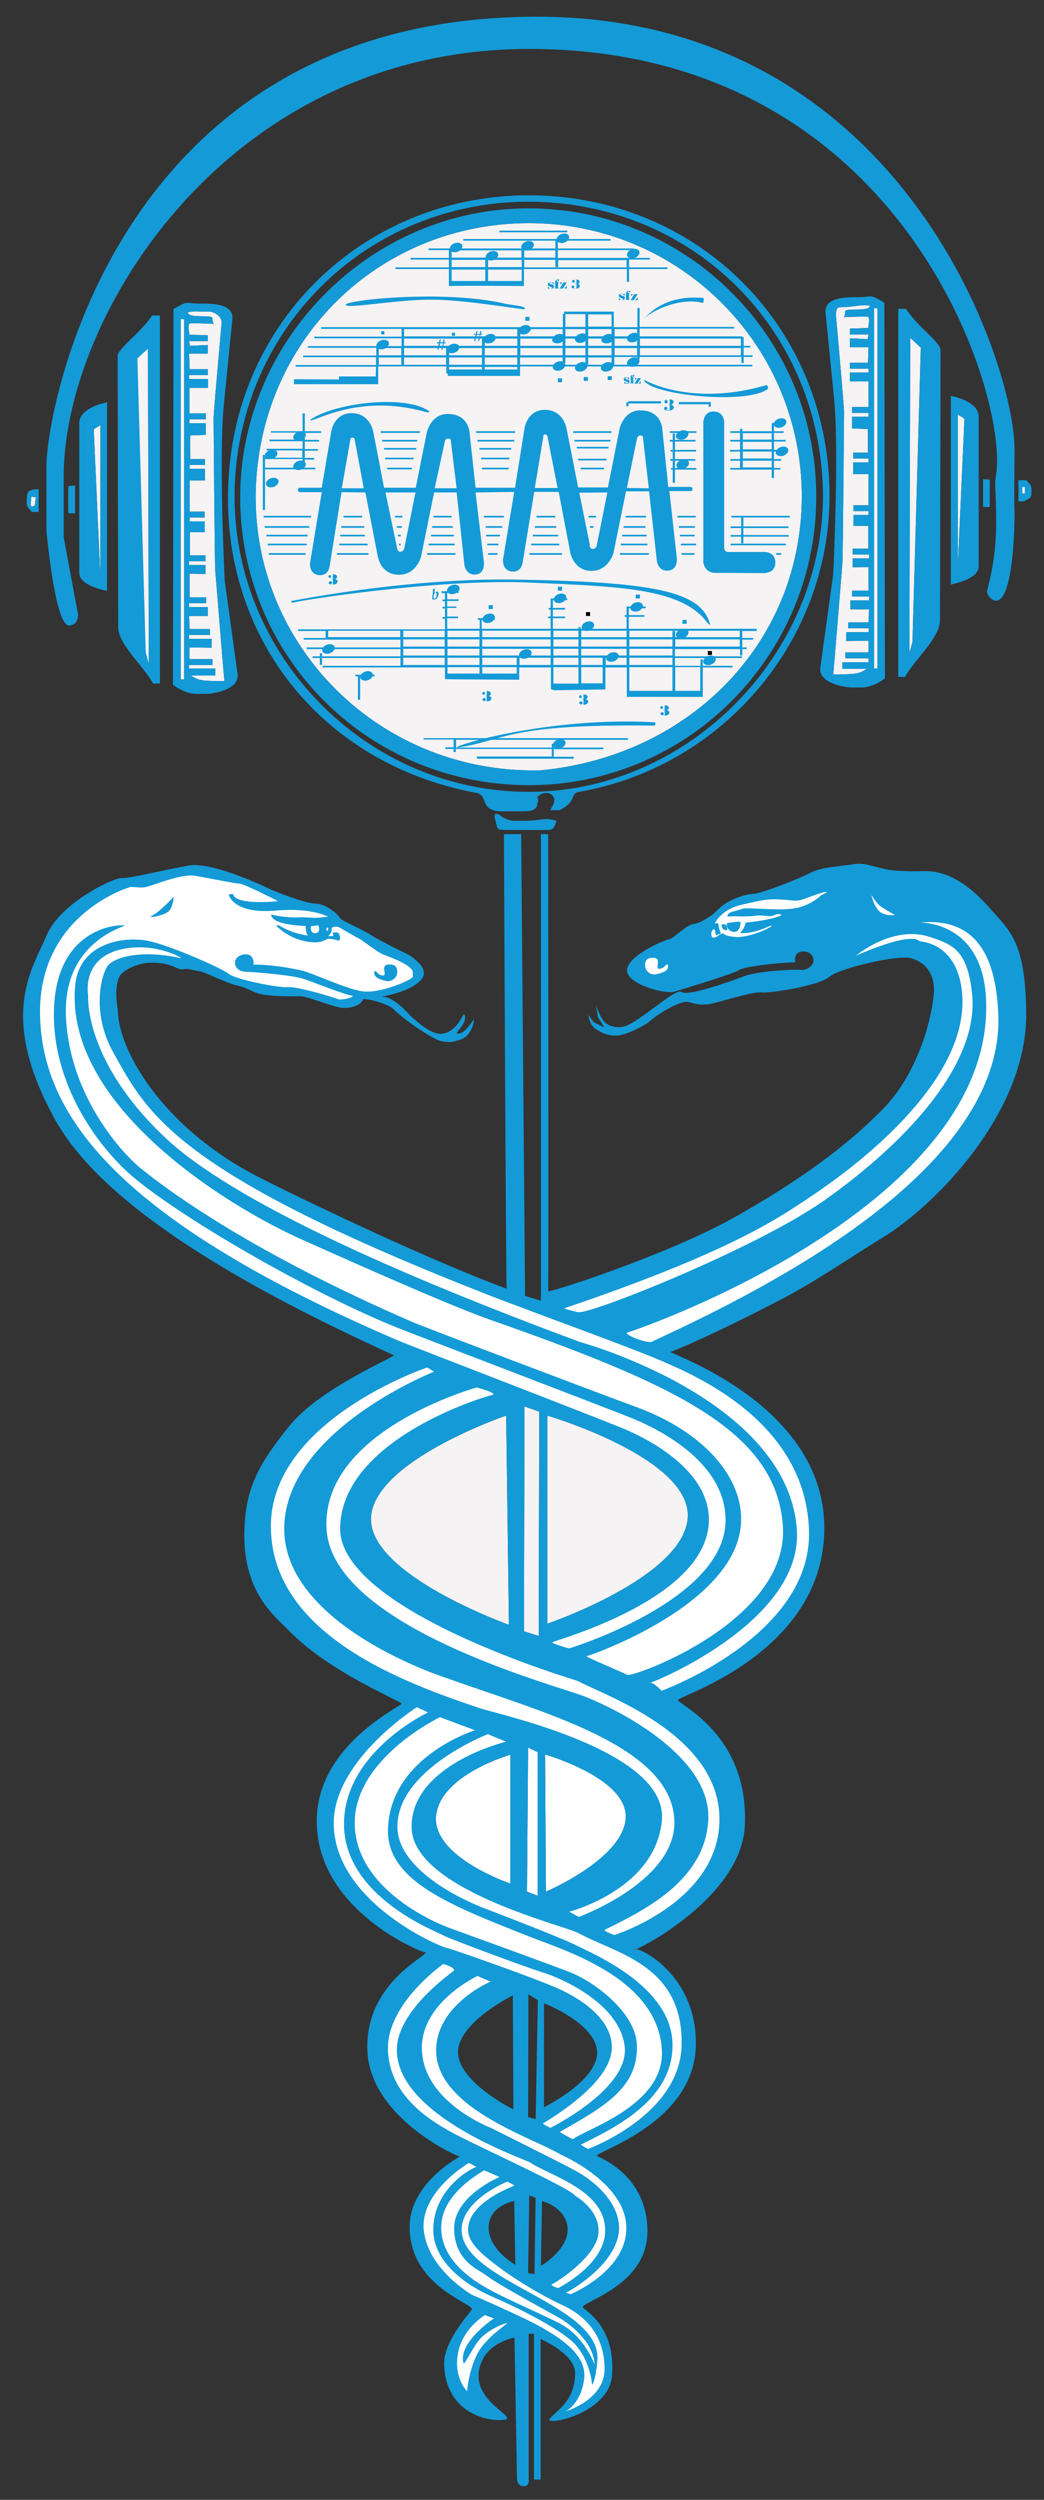
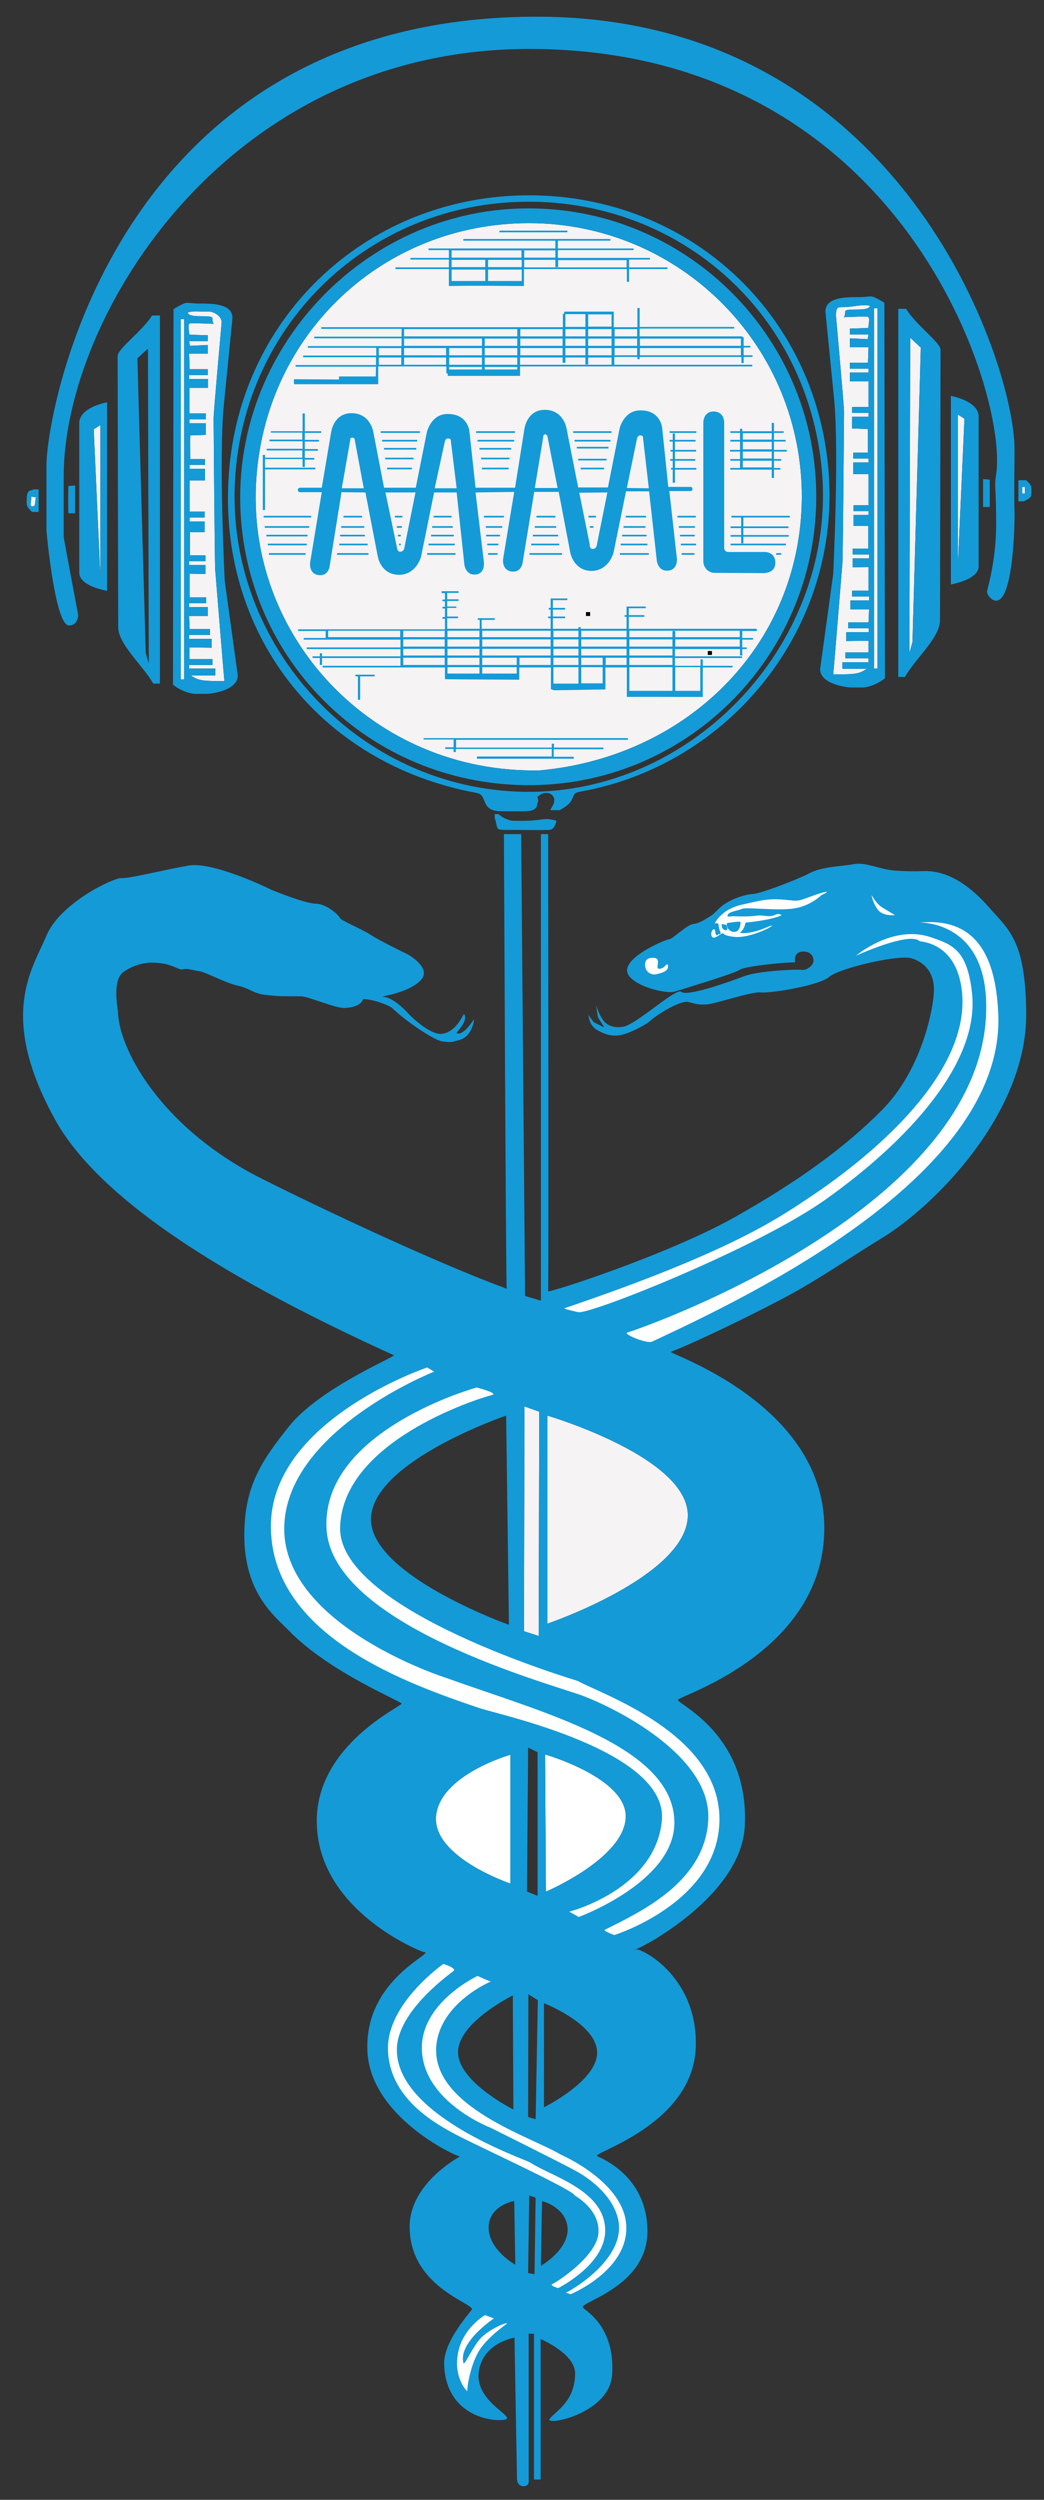
<svg xmlns="http://www.w3.org/2000/svg" version="1.1" id="Ebene_1" x="0px" y="0px" viewBox="0 0 375.4 898.5" enable-background="new 0 0 375.4 898.5" xml:space="preserve">
  <rect x="0" y="0" width="375.4" height="898.5" fill="#333333" stroke="none" />
  <path fill-rule="evenodd" clip-rule="evenodd" fill="#FFFFFF" d="M183.5,630.7V677c0,0-28.1-9.5-26.7-24.3  C158.2,637.9,183.5,630.7,183.5,630.7z" />
  <path fill-rule="evenodd" clip-rule="evenodd" fill="#FFFFFF" d="M196,630.6l0.3,49.3c0,0,28.3-12,28.7-26.8  C225.4,639,196,630.6,196,630.6z" />
-   <polygon fill-rule="evenodd" clip-rule="evenodd" fill="#FFFFFF" points="189.9,628.1 189.5,679.9 193.4,681.4 193.4,629.8 " />
  <path fill-rule="evenodd" clip-rule="evenodd" fill="#F5F3F3" d="M194.1,276.9c-60,1.2-106.1-48.3-101.9-105.3  c3.8-52.1,45.7-91.3,97.9-91.4c53.6,0,97.1,42.7,98.2,96.3C289.2,230.3,248.3,271.9,194.1,276.9z" />
  <path fill-rule="evenodd" clip-rule="evenodd" fill="#F5F3F3" d="M68.4,156.5l5.6-0.2v-4.2h-5.9v-1.4H74v-2.1h-5.9v-9.2l0,0h6.7  v-3.2H68v-1.4h6.7v-2.1h-6.5l-0.2-5.6h6.7V124l-6.4,0.3l-0.3-1.7h6.7v-2.1l-6.6-0.2c-0.4-2.9-0.4-3.8,0.1-4c0.6-0.3,3.4,0,7.1,0  c2.8,0,1.1,1.2,1.1-1.9c0-1.6-8.5,0.3-8.9-2.1c2.7-0.7,3.8-0.2,7.8-0.3c1.3,0,4.4,1.4,4.4,3.9c0,0.2-2.9,32.1-2.9,34.6  c0,0,0.4,53.1,0.6,54.5c0,0,3.1,38.4,3.3,39.8c-8.5,0-9.3-0.2-12.2-2.1l-0.4,0.1h9.3v-2.5H68V239h8.4v-2.1h-8.2l-0.1-0.4v-3.8l8,0.1  v-3.2H68v-1.4h7.5v-2.1h-7.3l-0.2-4.7h6.7v-3.2H68v-1.4h6.1v-2.1h-5.9l0-8.5l5.7,0.1v-3.2H68v-1.4h5.9v-2.1h-5.6v-8.3l0,0h5.3v-3.9  h-5.4V186h5.4v-2.1h-5.4v-11.2h0.1h5.4v-4.2h-5.5v-1.4h5.5v-2.1l-5.3,0C68.4,161.5,68.3,158.7,68.4,156.5z" />
-   <polygon fill-rule="evenodd" clip-rule="evenodd" fill="#F5F3F3" points="53.2,125.3 53.5,238.5 52.3,234.6 49.3,128.8 " />
  <polygon fill-rule="evenodd" clip-rule="evenodd" fill="#F5F3F3" points="36.1,152.8 33.7,154.3 36.1,207.5 " />
  <rect x="65" y="114.7" fill-rule="evenodd" clip-rule="evenodd" fill="#F5F3F3" width="1.2" height="129.5" />
  <path fill-rule="evenodd" clip-rule="evenodd" fill="#F5F3F3" d="M11.3,178.4c0.3,0.2,1.4,0.4,1.6,0.2l-0.4,3.1l-1,0.4l-0.5-0.5  L11.3,178.4z" />
  <rect x="367.6" y="175" fill-rule="evenodd" clip-rule="evenodd" fill="#F5F3F3" width="0.9" height="2.4" />
  <path fill-rule="evenodd" clip-rule="evenodd" fill="#F5F3F3" d="M312,154.2l-5.6-0.2v-4.2h5.9v-1.4h-5.9v-2.1h5.9v-9.2l0,0h-6.7  v-3.2h6.7v-1.4h-6.7v-2.1h6.5l0.2-5.6h-6.7v-3.2l6.4,0.3l0.3-1.7h-6.7v-2.1l6.6-0.2c0.4-2.9,0.4-3.8-0.1-4c-0.6-0.3-3.4,0-7.1,0  c-2.8,0-1.1,1.2-1.1-1.9c0-1.6,8.5,0.3,8.9-2.1c-2.7-0.7-6.4,0.6-10.4,0.5c-1.3,0-1.8,0.5-1.8,3.1c0,0.2,2.9,32.1,2.9,34.6  c0,0-0.4,53.1-0.6,54.5c0,0-3.1,38.4-3.3,39.8c8.5,0,9.3-0.2,12.2-2.1l0.4,0.1h-9.3V238h9.4v-1.4H304v-2.1h8.2l0.1-0.4v-3.8l-8,0.1  v-3.2h8.1v-1.4H305v-2.1h7.3l0.2-4.7h-6.7v-3.2h6.7v-1.4h-6.1v-2.1h5.9l0-8.5l-5.7,0.1v-3.2h5.9v-1.4h-5.9v-2.1h5.6V189l0,0h-5.3  v-3.9h5.4v-1.4h-5.4v-2.1h5.4v-11.2h-0.1h-5.4v-4.2h5.5v-1.4h-5.5v-2.1l5.3,0C312,159.2,312.2,156.4,312,154.2z" />
  <g>
    <polygon fill-rule="evenodd" clip-rule="evenodd" fill="#F5F3F3" points="327.3,121.4 327,234.7 328.1,230.7 331.1,124.9  " />
    <polygon fill-rule="evenodd" clip-rule="evenodd" fill="#F5F3F3" points="344.4,149 346.8,150.5 344.4,203.7  " />
    <rect x="314.3" y="110.8" fill-rule="evenodd" clip-rule="evenodd" fill="#F5F3F3" width="1.2" height="129.5" />
  </g>
  <polygon fill-rule="evenodd" clip-rule="evenodd" fill="#F5F3F3" points="188.6,505.5 188.4,586.3 193.7,588 193.9,507.4 " />
  <path fill-rule="evenodd" clip-rule="evenodd" fill="#F5F3F3" d="M196.8,508.8c0,0,51.9,15.2,50.5,36.7  c-1.4,21.4-50.5,38.1-50.5,38.1V508.8z" />
-   <path fill-rule="evenodd" clip-rule="evenodd" fill="#F5F3F3" d="M182,508.8l1,75.2c0,0-50.5-18-49.6-38.5  C134.4,525,182,508.8,182,508.8z" />
  <path fill-rule="evenodd" clip-rule="evenodd" fill="#149AD7" d="M188.6,505.5l-0.2,80.8l5.3,1.7l0.2-80.6L188.6,505.5z   M196.8,508.8c0,0,51.9,15.2,50.5,36.7c-1.4,21.4-50.5,38.1-50.5,38.1V508.8z M182,508.8l1,75.2c0,0-50.5-18-49.6-38.5  C134.4,525,182,508.8,182,508.8z M166.9,364.5c-0.3-0.4-2.6,6.6-8.2,7.1c-4.4,0.3-11.4-6.8-11.4-6.8s-5.4-6.3-9.4-6.5  c-2.5-0.1,8.7-1,13.4-6c4.3-4.5-5.1-9.6-5.3-9.6c-0.1,0-9.3-4.5-12.6-6.6c-3.2-2.2-10.7-5.1-11.2-6.2c-0.5-1.1-4.7-5-8.7-5.1  c-4.1-0.1-15.7-4.9-15.7-4.9s-21-10.4-30-8.8c-9.1,1.6-21.3,4.7-24,4.5c-2.7-0.3-22.2,8.9-27.1,20.7c-4.9,11.8-17.7,28.5,3.1,66.1  c18.7,33.9,76.8,64.2,121.8,84.7c1,0.4-26.6,11.7-37.7,25.6c-9.7,12.1-15.4,20.9-16,36.4c-1,22.9,10.8,31.7,16,37  c14.3,14.8,40,25.2,40.5,26.2c0.4,0.9-30.5,14.6-30.5,42.2c0,32.4,37.9,47.1,38.4,47.1c5.3,0-21.2,9.2-20.2,35.4  c0.9,23.8,31.7,38,33.3,38.1c0,0-18.1,9.5-18.1,25.2c0,21.4,22.4,27.3,22.4,29.7c0,0.5-10.3,11.3-10,19.8c0.5,16.7,14.3,20.5,21,20  c6.7-0.5-9.5-5.7-8.6-16.7c1-11,12.9-12.9,12.9-12.9l0.9,50.9c0,0,0,2.7,2.7,2.5c1.9-0.2,1.5-2.4,1.5-2.4v-52.4h1.9v52.4h2.4v-50.5  c0,0,12.5,5.3,12.4,12.4c-0.1,10-6.7,13.3-9.1,16.2c-2.4,2.9,21.4-1.5,22.4-15.7c1.2-17.9-10.1-23.2-10.5-24.3  c-0.7-2.1,23.8-7.7,23.2-28.1c-0.4-16-11.6-23.4-18-26.2c-2.7-1.2,34.6-11,35.4-39.5c0.7-26-21.1-36.2-22.1-34.8  c-1,1.4,38.3-18,39.7-44.2c1.8-33.6-24.9-44.2-24-45.6c1.1-1.6,53.1-17.5,52.6-62.3c-0.5-44.3-56.5-62.2-55.2-62.7  c5.3-2,21-9.1,39.4-18.7c12.9-6.7,25.8-15.7,36.5-22.2c18.4-11.1,52.4-44.7,51.9-81.2c-0.3-25.7-6.1-29.4-13.3-37.6  c-5.8-6.6-13.8-13.3-23.3-13.1c-4.2,0.1-6.5,0.1-10.7-0.2c-5.8-0.5-10.3-3.1-14.7-2.3c-4.4,0.8-11.5,0.9-15.8,3.2  c-4.3,2.3-17.8,7.4-20.3,7.5c-2.5,0.1-6.7,1.3-10.3,3.6c-2.1,1.4-3.9,3.7-5,4.3s-3.9,2.7-6.3,2.9c-2.4,0.3-7.4,5.4-8.7,5.5  c-1.3,0.1-14.5,5.6-15.1,10.8c-0.7,5.2,13.5,9.1,17.1,8c3.6-1.1,21.8-6.6,23.3-7.8c1.5-1.2,15-2.7,20-2.7c0.1,0-1-3.9,3.1-3.9  c2,0,3.6,1.3,3.5,3.4c-0.1,2.1-3.1,3.5-4.3,3.2c-1.2-0.3-15.5,0.3-20.7,2.3c-5.2,2-20.5,7.4-22.5,5.6c-2-1.7-16.9,12.6-21.5,12.6  c-0.1,0-4.3,0.8-6.7-2.5c-1.6-2.3-2.5-5.4-2.5-5.4l0.7,4.4l2.3,3.7l-4-2c0.3,0.1-2.4-3.3-1.9-2.9c0.5,0.4,0,4,3.5,5.9  c1.6,0.9,3.8,2.1,7.1,1.9c4-0.3,10.7-4.3,11.1-4.7c4.1-3.7,11.9-7.9,14.2-7.4c2.3,0.5,3.6,1.2,7,0.9c3.3-0.3,16.1-4.7,19.3-4.3  c3.2,0.4,20.9-2.4,24.6-5.6c3.7-3.2,24.9-8,29.4-6.7c4.6,1.3,8.6,5.1,8.2,12.3c-0.4,7.2-4.8,28.1-18.3,41.9  c-13.5,13.8-31.1,26.4-53.7,39.1c-24.4,13.6-66.9,27.2-66.7,26.4c0.2-0.7,0-164.3,0-164.3h-2.6v167.7l-5.7-1.7l-1.4-166h-6.2  c0,0,0.7,163.6,1,163.4c-28.6-10.5-76.6-33.6-90.3-40.7c-34.5-18.1-49.3-45.7-49.5-59.1c0-0.2-2.1-10.7,1.7-13.8  c2.4-1.9,6.4-3.6,10.5-3.6c7.4,0,9.5,2.9,11.2,2.4c1.7-0.5,4,0.5,6,0.7c1.9,0.2,9.5,4.3,13.8,5.2c4.3,1,5.7,2.9,10,3.3  c4.3,0.5,5.8,0.5,12.6,0.5c2.6,0,12.6,4.4,15.8,4.2c6.1-0.3,6.5-3.2,6.6-3.2c3.4,0,9.4,2.2,10.5,3.3c5,4.8,15,11.5,17.9,11.9  c3.6,0.5,3.4,0.2,6.2-0.5c4.6-1.2,5.4-7.4,5.2-7.4c-0.1,0-3.6,5.9-6.1,5C163.4,371.4,168.6,367.3,166.9,364.5z M184.9,791.1  l0.4,22.9c0,0-9.6-5.3-9.6-13.4C175.8,792.6,184.9,791.1,184.9,791.1z M194.9,791.1l-0.4,23.3c0,0,9.9-5.7,9.6-13.4  C203.7,793.3,194.9,791.1,194.9,791.1z M184.4,717.2l0.2,41c0,0-19.9-9.9-19.9-20.6C164.7,726.9,184.4,717.2,184.4,717.2z   M195.6,720v37.4c0,0,19.5-9.6,19.1-19.9C214.4,727.3,195.6,720,195.6,720z M183.5,630.7V677c0,0-28.1-9.5-26.7-24.3  C158.2,637.9,183.5,630.7,183.5,630.7z M196,630.6l0.3,49.3c0,0,28.3-12,28.7-26.8C225.4,639,196,630.6,196,630.6z M190.3,789.1  l-0.4,27.9l2.3,0.4l0.4-27.5L190.3,789.1z M190,716.8l-0.1,44.1l2.7,0.8l0.8-42.8L190,716.8z M189.9,628.1l-0.4,51.8l3.8,1.5v-51.6  L189.9,628.1z" />
  <g>
    <path fill-rule="evenodd" clip-rule="evenodd" fill="#FFFFFF" d="M171.4,498.7c0,0-55.6,15.3-54,50.5c1.5,35.1,81.4,56.2,92.4,60.4   c11.1,4.2,45.6,21.1,44.9,44c-0.8,22.9-24.7,33.7-37.2,40c-0.8,0.4,3.4,1.9,3.4,1.9s38.1-11.9,37.8-42   c-0.3-30.5-42.3-44.5-50.9-49.3c-0.3-0.2-85.9-25.2-85.5-55c0.5-30.8,48.4-46.2,54.6-47.8C179.5,500.8,171.4,498.7,171.4,498.7z    M153.6,491.5c0,0-56.8,19.1-56.2,57.7c0.6,39.1,49.6,56.1,74.9,64.7c7.1,2.4,68,15.3,65.7,40.4c-2.3,24.9-33.3,32.8-33.3,32.8   l3.4,1.9c0,0,34.5-12.6,34.4-34c-0.2-27.6-48-39.6-82-51.9c-0.4-0.1-58.6-18.7-58.3-53.9c0.4-35.1,53.9-56.2,53.9-56.2L153.6,491.5   z M235.4,344.3c-2.5-0.3-3.7,0.8-3.4,3.1c0.3,2.3,2.6,3.1,3.9,2.8c1.2-0.3,4.2-0.9,4.3-2.6c0.2-1.7-0.9-0.6-0.9-0.6   s-0.8,1.2-2.3,1.2C235.4,348.2,237.9,344.7,235.4,344.3z M257,331.9c0,0,2.2-5,9.6-6.7c7.4-1.7,9.5-2.2,14.3-1.9   c4.8,0.3,5.3,0.9,8.5-0.3c3.3-1.2,5.4-2,7.3-2.4c1.9-0.3-1.3,1.1-1.3,1.1s-3.9,3.9-9.8,4.8c-6.4,1-17.2-0.6-18.9,0.2   c-1.7,0.8-5.3,0.9-5.1,2.7c0,0.1,2.1-0.1,2.1-0.1s4.8,0.3,8.5-0.2c2.5-0.3,4.3,0.7,6.3-0.2c2-0.9,2.5,0.1,2.5,0.1   s-3.4,1.7-12.9,2.6c-0.2,0,0,1.9-2,3.6c-0.3,0.2,3.4,0.8,9.6-1.9c6-2.6-3.4,3.5-10.8,3.5c-0.3,0-4.1-0.3-4.7-1.2   c-0.6-0.9-3.4,2.7-4.3,0.9c-0.7-1.5,1.1-3.8,1.3-1.6c0.3,2.6,1.2,0.4,1.3,0.8c0.2,0.5,0.7-0.4,0.7-0.4s-0.6-0.8-0.8-2.8   C258.4,331.5,257,331.9,257,331.9z M261.7,331.7c0.8,0,4.5-0.8,4.6-0.2c0,0.6-0.2,3.9-2.8,3.4C261.3,334.5,260.9,331.7,261.7,331.7   z M313.4,321.7c0,0,1.7,3.1,3.6,4.3c1.9,1.2,4.8,2.9,4.8,2.9s-4.3,0.6-6.2-2C313.7,324.3,313.4,321.7,313.4,321.7z M307.8,343.5   c0,0,19.3-8.8,22.9-5.2c0.2,0.2,13.3,0.2,15.2,18.1c3,28.4-29.8,57.4-55.3,74.3c-10.4,6.9-27.9,19.3-87.6,39.5   c-0.7,0.2,4.8,1.4,4.8,1.4c3.1,1.4,64.4-22.9,89.1-40.5c29.8-21.2,55.5-49.3,52.6-74.3c-1.7-15.3-6.9-17.3-15-20   C320.9,332.3,307.8,343.5,307.8,343.5z M330.6,331.6c-0.5,0,23.2-1.2,24,28.5c2.1,68.3-107.2,111.6-129.1,118.9   c-1.4,0.5,7.1,4.1,9,3.2c34.9-16.3,128.2-60.4,124.4-119C357.9,345.4,352.1,329.5,330.6,331.6z M259.6,332.1c0,0-0.5,1.7,1.1,2.2   c1.6,0.5,0.4-1.9,0.4-1.9L259.6,332.1z M159.4,705.9c0,0-20.2,14.1-19.9,30.6c0.3,17.5,16.7,26.6,24.4,30.7   c7.7,4.1,41.7,19.6,42.8,21.9c0.1,0.2,9,4.9,8.5,13.4c-0.5,8.5-15.1,17.8-16.5,18.4c-1.4,0.5,2,1.5,2,1.5s16.7-8.3,16.9-20.4   c0.3-14.7-19.5-19.8-26.9-24.7c-2.2-1.4-47.7-16.6-48-40.3c-0.2-14.6,20.6-28.5,20.6-28.8C163.4,707,159.4,705.9,159.4,705.9z    M171.7,710.2c0,0-20.5,9.6-20,26.4c0.5,19,24.8,28.2,24.8,28.2s25.9,12.9,30.4,15.4c6.7,3.6,14.6,10.5,15.6,18.9   c1.7,13.9-18.9,25.2-19.2,25c-0.3-0.3,1.9,0.5,1.9,0.5s20.6-8.5,20-24.4c-0.5-15.9-23.6-25.8-23.6-25.8   c-10.1-6.2-46.7-17.2-44.7-39.2c1.4-15.4,19.8-23.2,19.7-23C176.7,712.5,171.7,710.2,171.7,710.2z M174.4,832.1l3.2,1.2   c0,0-4.6,3-8,7.2c-2,2.5-3.7,5.6-3,8.7c0.3,1.4,2.2-3.5,5.4-7.8c2.5-3.4,8.7-6.3,10.3-6.4c0.6,0-4.9,3.2-9,8.4   c-3.3,4.2-5.1,12.1-5.3,16c0,0.2-5.8-5.5-2.8-15.7C167.6,836,174.4,832.1,174.4,832.1z" />
-     <path fill-rule="evenodd" clip-rule="evenodd" fill="#FFFFFF" d="M111.8,332.9l2.7-0.3c0,0,1.1,2.8-1.2,2.8   C111.4,335.5,111.8,332.9,111.8,332.9z M117.4,333.5l0.6-0.1v1.1h-0.6V333.5z M62.5,322.3c0,0-4.8,5.2-7.6,6.7   c-2.9,1.4,4,0.1,5.7-1.4C62.2,326.1,62.5,322.3,62.5,322.3z M53.9,338.3c-8.1-1.9-25.5-0.2-26.9,16.2   c-3.6,42.4,53.3,78.6,82.6,91.5c4.8,2.1,49.7,22.4,66.5,28.3c66,23.2,103,39.8,105.4,74.1c2.4,34.3-54,54.6-55.9,53.6   c-1.9-1-15.1-6.5-14.7-6.7c6.1-1.9,55.6-20.4,55.6-49.3c0-16.2-14.6-31.7-37.2-40.1c-15-5.5-76.5-28.8-80.9-30.7   c-56.1-24.3-86.1-45.8-97.7-55.2c-8-6.5-26-27.4-27-55c-1-27.6,22.9-32.2,21-32.4c-4.7-0.4-26.2,2.6-25.3,34   c0.6,20.7,11.6,40.1,24.9,53.2c14.2,14.1,65.5,44.1,98.3,57.3c3.6,1.5,77.7,29.8,84.8,32.7c7.1,2.9,33.8,14.9,33.5,36.9   c-0.4,28.8-56.3,45.8-56.3,45.8s-6.3-1.8-6-2.2c0.5-0.7,56.3-15.4,56.3-44.1c0-19.4-25.7-30.4-28.8-31.9   c-3.1-1.6-79.3-30.9-83-32.5C42.3,438.5,15.2,400.9,14.4,365c-0.8-35.9,31.1-45.8,32.2-46.1c1-0.3,3.4,0.3,5.5,0   c2.1-0.3,12.3-4.7,17.5-4.2c1.8,0.2,14.9,2.9,16.5,2.9c1.6,0,13.9,6.3,13.9,6.3s-14.8,1.6-16.1-2.3c-0.2-0.6-1.7-0.1-1.6,0.1   c0.4,1.5,3.4,6.7,16.6,5.6c13.2-1.2,19.1,2.2,19.1,2.2s-1.5,0.2-4.6,0.4c-1.2,0-4-0.3-5.6-0.2c-5.3,0.3-10.3-1-10.3-1   c0,1.9,3.4,3.8,12.3,4.1c0.3,0-0.1,3.4,1.3,3.5c1.3,0.1-1.3,0-4.5-0.9c-2.2-0.6-4.9-1.9-6.1-2.7c-0.4-0.3-1.2,0-1.2,0s5.5,6,14.2,6   c2.6,0,3.9-1.2,4.4-1.3c1.2-0.1,4,0.7,4,0.7s0.7-0.6,0.2-2c-0.5-1.4-0.9-0.8-1.8-1c-0.9-0.2-0.4,1.3-0.4,1.3s-2,0.2-1.8,0   c2.1-2.1,0.4-2.7,1.7-3.2c0.7-0.3,2,0,2,0s6.3,3.7,7.4,4.2c1.1,0.5,6.6,5,8.9,5.8c3.6,1.3,10.3,4,10.3,6.2c0,2.2,0.5,1.2-0.5,2.2   c-1,1-11.5,5.6-17.6,4.7c-6.1-0.9-18.2-6.7-21.9-7.5c-3.7-0.8-10.4-2.1-17.2-2.1c-0.1,0,0.5-3.8-3-3.7c-2.1,0.1-3.6,1.4-3.7,2.8   c-0.1,1.4,0.8,3.4,4.1,3.5c3.3,0.1,16.8,1.2,20.8,2.6c4,1.4,14.6,5.6,16.9,5.9c2.3,0.3-3.4,1.9-4.8,1.3c-1.4-0.6-14.5-4.6-18-4.3   c-3.5,0.3-18.9-2.8-21.3-4.8C79.8,348,62,340.2,53.9,338.3z M149.9,613.6c0,0-30.3,19.2-29.9,42.2c0.6,28.5,39.3,44.3,40.5,44.3   c1.1,0,32.2,11.1,38.2,13.8c0.5,0.2,21.1,7.9,21.3,21.7c0.2,11.1-15.9,22.2-24.7,27.6c-0.4,0.2,2.6,1.6,2.6,1.6   s28.7-14.1,26.7-29.4c-1.9-15.3-22.7-24.5-30.2-26.7c-3.7-1.1-32-11.5-34.8-13c-3.2-1.7-35.9-14.1-35.9-40.1   c0-26,30.2-40.1,30.2-40.1L149.9,613.6z M158.2,617.2c0,0-32.1,15.3-30.6,39.7c1.5,24.4,33.6,35.9,33.6,35.9s34.8,12.6,43.6,16   c8.8,3.4,23.7,14.5,24.2,26c0.7,15.7-12.2,22.6-27.6,31.4c-0.3,0.2,4.6,2.7,4.6,2.7c4.1-3.5,33.1-12.1,32-32   c-1.4-26.2-35.6-36-48.3-41.1c-26.7-10.6-50.5-19.5-50.2-38c0.5-26.4,31.3-35.9,31.3-35.9L158.2,617.2z M175.4,623.3   c0,0-32.5,12.6-32.5,33.2c0,18,31.3,29.4,31.3,29.4s27.1,10.3,33.2,13.4c6.1,3.1,33.6,14.5,34.4,34.8c0.8,20.2-20.3,30.5-32.9,36.7   c-0.2,0.1,2.5,1.6,2.5,1.6s33.3-12.1,33.7-37.5c0.5-28.7-23.6-32.7-37.1-40.1c-4.8-2.7-60-15.7-60-38.2c0-22.5,34-30.6,34-30.6   L175.4,623.3z M168.6,777.4c0,0-17.8,10.4-16.2,24.4c1.6,14,17.3,23,17.3,23s18.4,7.9,25.2,11.8c7.1,4.1,16.5,10.1,15.1,18.9   c-1.4,8.8-6.6,11.2-6.6,11.2s14.1-4.1,14-15.4c-0.1-14.5-10.1-20.5-15.6-23c-3.5-1.6-13.5-6.8-22.1-13.2   c-5.6-4.2-11.4-8.6-11.4-13.7c0-10,16.5-15.6,16.7-15.9l-2.5-1.4c0,0-16.9,6.6-16.5,17.8c0.8,18.4,50.6,26.4,48.8,46.6   c-0.7,7.7-1.9,8.7-1.9,8.7s-0.5-8.6-6.3-14.8c-5.2-5.5-22.3-13.8-29.1-16.7c-11.4-4.9-21.6-13.4-21.7-24.1   c-0.1-15.3,14.5-22.7,15.4-22.7C172.1,779.1,168.6,777.4,168.6,777.4z M174,780.1c0.2-0.1,5.6,2.4,5.6,2.4s-16.8,6.9-16.3,19   c0.4,11.5,9,14.3,11.5,16.3c4.4,3.5,25.1,14.5,27.3,15.9c2.2,1.4,11,7.5,11.7,15.8c0.1,1.4-2.6-8.7-11.8-14   c-4.2-2.4-19.7-9-26.6-12.9c-6.9-3.8-16-10.6-16.7-20.6C158,792.8,164.9,785.6,174,780.1z M233.4,604.9c1-0.9,4.5,2.8,4.5,2.8   s54.1-19.6,53-57.5c-1.1-39.5-41.9-56.2-52.9-61c-11-4.8-45.2-17.1-60.7-23.1c-115-44.8-124.3-66-136.5-87.7   c-8.4-14.9-4.1-29.3-1.7-31.7c2.4-2.4,11-5.6,26-2.3c1,0.2-9-5.8-21-3.3c-15.1,3.1-12.4,16.7-12.4,16.7s-1.8,23.2,27.6,51   c24.1,22.8,83.8,49.3,149.4,73.6c0.4,0.1,74,20.3,77.8,66.9C289.4,583.3,232.3,605.9,233.4,604.9z M137.8,350.6   c-1.6,0-2.3-1.2-2.3-1.2s-1.1-1.1-0.9,0.6c0.2,1.7,3.1,2.3,4.3,2.6c1.2,0.3,3.6-0.5,3.9-2.8c0.3-2.3-0.9-3.4-3.4-3.1   C136.8,347,139.3,350.6,137.8,350.6z" />
  </g>
  <g>
    <path fill-rule="evenodd" clip-rule="evenodd" fill="#149AD7" d="M190.6,70.2c56.8,0.2,102.5,42,107.3,98.7   c4.8,56.9-35.7,106.3-89.6,115.7c-3.7,0.7-0.4,3.2-7.1,6.6h-3.3c0.9-2.2,1.4-1.8,1.4-3.8c0-1.1-1.1-2.4-2.8-2.4   c-1.8,0-2.2,0.7-3.3,1.4c0.7,1.5,0,2.3,0,2.4c0,2.7-3,2.8-5.2,2.8h-7.6c-8.1,0-4.7-5.8-9-6.6c-57.1-10.5-93.3-58.2-89.1-114.7   C86.4,112.9,133,70,190.6,70.2z M295.5,168.8c5.6,61.2-45.3,116.6-106.7,115.8c-59.7-0.8-107.6-52.4-104.3-112   c3.2-56.4,48.3-99.7,104.9-100.1C245.3,72.2,290.4,113.2,295.5,168.8z M177.9,294c1.4,4.3-0.2,4.3,5.2,4.3c7.3,0,11.3,0.1,14.2,0   c1.8-0.1,2.2-1.3,2.8-3.3c-5.6-1.5-3.6,0.3-15.6,0c-0.9,0-3.5-0.7-5.2-2.4h-1.4V294z" />
    <path fill-rule="evenodd" clip-rule="evenodd" fill="#149AD7" d="M188.8,74.9c57.1-0.7,104,45.2,104.7,102.3   c0.7,57.1-44.9,104.3-102,105c-56,0.7-102.1-42.2-105-98.1C83.5,125.8,130.5,75.6,188.8,74.9z M194.1,276.9   c-60,1.2-106.1-48.3-101.9-105.3c3.8-52.1,45.7-91.3,97.9-91.4c53.6,0,97.1,42.7,98.2,96.3C289.2,230.3,248.3,271.9,194.1,276.9z" />
  </g>
  <path fill-rule="evenodd" clip-rule="evenodd" fill="#149AD7" d="M191.8,6c132.6-0.7,173,125.3,173,155.3c0,9.9-0.2,15.3,0,22.8  c0.1,3.2-0.3,31.8-6.6,31.8c-1.7,0-3.3-2.1-3.3-3.3c0-0.5,3.3-10.8,3.3-24.2c0-14.9-0.8-12.7,0-18c4.3-27.6-32.7-151.3-165.6-152.8  C82.3,16.3,22.9,113.4,22.9,171.2V193c0,0.3,5.2,28,5.2,28c0,1-0.4,3.8-3.3,3.8c-5.1,0-8.1-34.1-8.1-34.1v-23.2  C16.7,147,42.1,6.8,191.8,6z M24.6,174.7l2.4-0.2v10h-2.4C24.5,184.5,24.5,175.2,24.6,174.7z M68.4,156.5l5.6-0.2v-4.2h-5.9v-1.4H74  v-2.1h-5.9v-9.2l0,0h6.7v-3.2H68v-1.4h6.7v-2.1h-6.5l-0.2-5.6h6.7V124l-6.4,0.3l-0.3-1.7h6.7v-2.1l-6.6-0.2c-0.4-2.9-0.4-3.8,0.1-4  c0.6-0.3,3.4,0,7.1,0c2.8,0,1.1,1.2,1.1-1.9c0-1.6-8.5,0.3-8.9-2.1c2.7-0.7,3.8-0.2,7.8-0.3c1.3,0,4.4,1.4,4.4,3.9  c0,0.2-2.9,32.1-2.9,34.6c0,0,0.4,53.1,0.6,54.5c0,0,3.1,38.4,3.3,39.8c-8.5,0-9.3-0.2-12.2-2.1l-0.4,0.1h9.3v-2.5H68V239h8.4v-2.1  h-8.2l-0.1-0.4v-3.8l8,0.1v-3.2H68v-1.4h7.5v-2.1h-7.3l-0.2-4.7h6.7v-3.2H68v-1.4h6.1v-2.1h-5.9l0-8.5l5.7,0.1v-3.2H68v-1.4h5.9  v-2.1h-5.6v-8.3l0,0h5.3v-3.9h-5.4V186h5.4v-2.1h-5.4v-11.2h0.1h5.4v-4.2h-5.5v-1.4h5.5v-2.1l-5.3,0  C68.4,161.5,68.3,158.7,68.4,156.5z M71.7,109.1c4.6,0,11.9,0,11.9,5.2l-3.1,31.1c-1.9,18.9,0.3,63.3,0.3,63.3l4.7,34.1  c0,5.7-10.5,6.6-10.9,6.6h-4.3c-0.8,0-4.4-0.4-8.1-3.3l0.2-135C68,107.8,66.3,109.1,71.7,109.1z M38.5,144.6v67.8  c-3.1-0.7-10-2.4-10-6.6l0-53.3C28.1,146.4,38.5,144.6,38.5,144.6z M54.7,113.4h2.8v132.3h-2.4c-3.7-6.6-12.6-14-12.6-20.4L42.3,128  C42.3,125.3,50.7,119.5,54.7,113.4z M53.2,125.3l0.3,113.2l-1.1-3.9l-3-105.8L53.2,125.3z M36.1,152.8l-2.4,1.5l2.4,53.2V152.8z   M66.2,114.7v129.5H65V114.7H66.2z M12,175.9h1.9v8.1h-2.4c-1.8-1.8-2-2.2-1.9-4.3C9.7,175.5,10.9,176.7,12,175.9z M11.3,178.4  c0.3,0.2,1.4,0.4,1.6,0.2l-0.4,3.1l-1,0.4l-0.5-0.5L11.3,178.4z M366.2,172.6h2.8c1.4,1.4,1.9,1.6,1.9,3.8c0,2.5-0.2,2.5-2.8,3.8  h-1.9V172.6z M367.6,175h0.9v2.4h-0.9V175z M312,154.2l-5.6-0.2v-4.2h5.9v-1.4h-5.9v-2.1h5.9v-9.2l0,0h-6.7v-3.2h6.7v-1.4h-6.7v-2.1  h6.5l0.2-5.6h-6.7v-3.2l6.4,0.3l0.3-1.7h-6.7v-2.1l6.6-0.2c0.4-2.9,0.4-3.8-0.1-4c-0.6-0.3-3.4,0-7.1,0c-2.8,0-1.1,1.2-1.1-1.9  c0-1.6,8.5,0.3,8.9-2.1c-2.7-0.7-6.4,0.6-10.4,0.5c-1.3,0-1.8,0.5-1.8,3.1c0,0.2,2.9,32.1,2.9,34.6c0,0-0.4,53.1-0.6,54.5  c0,0-3.1,38.4-3.3,39.8c8.5,0,9.3-0.2,12.2-2.1l0.4,0.1h-9.3V238h9.4v-1.4H304v-2.1h8.2l0.1-0.4v-3.8l-8,0.1v-3.2h8.1v-1.4H305v-2.1  h7.3l0.2-4.7h-6.7v-3.2h6.7v-1.4h-6.1v-2.1h5.9l0-8.5l-5.7,0.1v-3.2h5.9v-1.4h-5.9v-2.1h5.6V189l0,0h-5.3v-3.9h5.4v-1.4h-5.4v-2.1  h5.4v-11.2h-0.1h-5.4v-4.2h5.5v-1.4h-5.5v-2.1l5.3,0C312,159.2,312.2,156.4,312,154.2z M341.9,142.3v67.8c3.1-0.7,10-2.4,10-6.6  l0-53.3C352.4,144.1,341.9,142.3,341.9,142.3z M355.9,172.4l-2.4-0.2v10h2.4C355.9,182.2,355.9,172.8,355.9,172.4z M308.7,106.8  c-4.6,0-11.9,0-11.9,5.2l3.1,31.1c1.9,18.9-0.3,63.3-0.3,63.3l-4.7,34.1c0,5.7,10.5,6.6,10.9,6.6h4.3c0.8,0,4.4-0.4,8.1-3.3  l-0.2-135C312.4,105.5,314.2,106.8,308.7,106.8z M325.8,111h-2.8v132.3h2.4c3.7-6.6,12.6-14,12.6-20.4l0.2-97.2  C338.1,123,329.7,117.2,325.8,111z M327.3,121.4L327,234.7l1.1-3.9l3-105.8L327.3,121.4z M344.4,149l2.4,1.5l-2.4,53.2V149z   M314.3,110.8v129.5h1.2V110.8H314.3z" />
  <path fill-rule="evenodd" clip-rule="evenodd" d="M212.2,221.4v-1.4h-1.5v1.4H212.2z" />
  <path fill-rule="evenodd" clip-rule="evenodd" d="M256,235.5V234h-1.5v1.4H256z" />
  <g>
    <path fill-rule="evenodd" clip-rule="evenodd" fill="#149AD7" d="M164.2,175.5l-2.1-17.1c0,0,0.2-0.7-0.9-0.8   c-0.9-0.1-1.2,0.9-1.2,0.9l-3.7,17H164.2z M200.5,175.4l-8.2,0l3.1-18.7l-0.1-0.1c0,0,0.4-0.5,0.7-0.5c0.4,0,0.8,0.5,0.8,0.5   L200.5,175.4z M225.4,175.4l3.7-18c0,0,0.4-1,1.2-0.9c1.1,0.1,0.9,0.8,0.9,0.8l2.1,18.2L225.4,175.4z M122.9,175.5h8.2l-0.3,0   l-3.3-17.7c0,0-0.1-0.5-0.8-0.5c-0.8,0-0.7,0.5-0.7,0.5L122.9,175.5z M138.6,177l4.2,20.1v-0.1c0,0,0.1,1.4,1.2,1.3   c1.3-0.1,1.4-1.4,1.4-1.4l4-19.9L138.6,177z M218.4,177l-3.8,18.9c0,0-0.1,1.3-1.4,1.4c-1.1,0.1-1.2-1.4-1.2-1.4h0.1l-3.8-18.8   L218.4,177z M256.8,205.9c0,0-1.5,0-2.7-1.2c-1.1-1.2-1.2-2.6-1.2-2.6l0-50.4c0,0,0.1-3.9,3.8-3.8c3.7,0.1,3.7,3.8,3.7,3.8v45.4   c0,0,0.1,0.6,0.4,0.9c0.2,0.2,0.8,0.4,0.8,0.4h13.5c0,0,3.7,0,3.7,3.8c0,3.7-3.6,3.7-3.6,3.7l0,0.1L256.8,205.9z M171,177l3,25.1   c0,0,0.5,4.1-3,4.4c-3.5,0.3-4-3.4-4-3.4l-2.8-26.1l-8.1,0l-4.7,23.1c0,0-1.6,6.3-7.7,6.5c-6.5,0.1-7.7-6-7.7-6l-0.2-0.8l-4.4-22.8   l-8.6-0.1l-4.3,26.8c0,0-0.5,3.5-4,3c-3.5-0.5-3-4.4-3-4.4l4.2-25.4l-7.9,0c0,0-0.7-0.1-0.7-0.8c0-0.7,0.7-0.8,0.7-0.8l7.9,0   l3.4-20.1l0,0c0,0,0.9-6.7,7.3-6.7c6.7,0,7.8,6.6,7.8,6.6l3.9,20.2h11.6l-0.2,0l4-20c0,0,1.5-6.5,7.4-6.5c7.4-0.1,7.9,6.3,7.9,6.3   l2.2,20.2h14.2l3.4-21.3l0,0c0,0,0.9-6.7,7.3-6.7c6.7,0,7.8,6.6,7.8,6.6l4.2,21.3l10.7,0l4.2-21.2c0,0,1.5-6.5,7.4-6.5   c7.4-0.1,7.9,6.3,7.9,6.3l2.2,21.2l8,0c0,0,0.6-0.1,0.7,0.7c0.1,0.8-0.7,0.8-0.7,0.8l-7.8,0l0.2,0.1l2.7,24.2c0,0,0.4,4-3.2,4.3   c-3.5,0.3-4-3.4-4-3.4l-2.8-25.1l-8.3,0l-4.5,22.1c0,0-1.6,6.3-7.7,6.5c-6.5,0.1-7.8-6.4-7.8-6.4l-4.2-22l-8.8,0l-4.2,25.6   c0,0-0.5,3.5-4,3c-3.5-0.5-3-4.4-3-4.4l4-24.2L171,177z M179.6,82.9h24.4v0.6h-24.4V82.9z M219.5,85.9v0.6h-18.9v2.8h27.2v0.6   h-27.2v2.8h33.1v0.6h-7.5v2.8H240v0.6h-13.8v4.6h-0.8v-4.6h-37v6.1c-8,0-14.6-0.2-27,0v-6.1h-19.2v-0.6h19.2v-2.8h-13.8v-0.6h13.8   v-2.8h-7.3v-0.6h45.6v-2.8h-33.1v-0.6C189.2,85.9,198.6,85.9,219.5,85.9z M162.4,90h25.1v2.6h-25.1V90z M188.5,90h11.2v2.6h-11.2   V90z M162.4,93.4h12.1v2.6h-12.1V93.4z M175.5,93.4h12.1v2.6h-12.1V93.4z M188.5,93.4h11.2V96h1v-2.5h24.6v2.6h-36.8V93.4z    M162.4,96.9h12.1v4.1h-12.1V96.9z M175.5,96.9h12.1v4.1h-12.1V96.9z M174.3,131.9H186v0.9h-11.7V131.9z M229.2,110.7h0.8v6.8h34   v0.6h-34v2.8h36.9c0.3,0.6-0.1,0.2,0.5,0.3v3.1h2.4v0.6h-2.4v2.8h3.2v0.6h-3.2v2.2h-0.8v-2.2H230v0.8h-0.8v-0.8h-8.3v2.8h49.6v0.6   h-83.5l0,3.4l-26,0c0-1.2,0-0.8-0.5-0.9v-2.5h-24.5c0,8.8,0,4.9,0,6.4l-30.3,0v-1.8l16.2,0.1v-1.1h13.2l0.1-3.5h-28.9v-0.6h28.9   v-2.8H109v-0.6h26.3V125h-24.6v-0.6h33.7v-2.8H113V121h31.4v-2.8h-28.9v-0.6h86.9v-4.8c0.5-0.1,0.5,0.2,0.5-0.8h17.8v5.6h8.5V110.7   z M203.3,112.9h7.2v4.6h-7.2V112.9z M211.5,113h8.4v4.4h-8.4V113z M145.3,118.3H186v2.6h-40.7V118.3z M187.1,118.3h15.2v2.6h-15.2   V118.3z M203.3,118.3h7.2v2.6h-7.2V118.3z M211.5,118.3h8.4v2.6h-8.4V118.3z M221,118.3h8.1v2.6H221V118.3z M145.3,121.7h28v2.6   h-28V121.7z M174.3,121.7H186v2.6h-11.7V121.7z M187.1,121.7h15.2v2.6h-15.2V121.7z M203.3,121.7h7.2v2.6h-7.2V121.7z M211.5,121.7   h8.4v2.6h-8.4V121.7z M221,121.7h8.1v2.6H221V121.7z M230.1,121.7h36.3v2.6h-36.3V121.7z M145.3,125.1h15.1v2.6h-15.1V125.1z    M161.5,125.1h11.8v2.6h-11.8V125.1z M174.3,125.1H186v2.6h-11.7V125.1z M187.1,125.1h15.2v2.6h-15.2V125.1z M203.3,125.1h7.2v2.6   h-7.2V125.1z M211.5,125.1h8.4v2.6h-8.4V125.1z M221,125.1h8.1v2.6H221V125.1z M230.1,125.1h36.3v2.6h-36.3V125.1z M145.3,128.5   h15.1v2.6h-15.1V128.5z M161.5,128.5h11.8v2.6h-11.8V128.5z M174.3,128.5H186v2.6h-11.7V128.5z M187.1,128.5h15.2v1.9h1v-1.9h7.2   v2.5h1v-2.5h8.4v2.6h-32.9V128.5z M136.2,125.1h8.1v2.6h-8.1V125.1z M136.2,128.5h8.1v2.6h-8.1V128.5z M161.5,131.9h11.8v0.9h-11.8   V131.9z M108.8,148.6h0.8v6.4h5.9v0.6h-5.9v2.5h5.1v0.6h-5.1v2.7h4.7v0.6h-4.7v2.6h3.4v0.6h-3.4v2.6h-0.8V165H95.3v3.1h18.1v0.6   H95.3v14.6h-0.8v-19.8h0.8v1h13.4v-2.6H95.9v-0.6h12.9v-2.7H96.9v-0.6h11.8v-2.5H97.4V155h11.4V148.6z M277.5,152h0.8v3h3.5v0.6   h-3.5v2.5h4.2v0.6h-4.2v3h4.6v0.6h-4.6v2.7h2.6v0.6h-2.6v2.6h2.3v0.6h-2.3v3h-0.8v-3h-14.9v-0.6h3.5v-2.6h-3.5v-0.6h3.5v-2.7h-3.6   v-0.6h3.6v-3h-3.5v-0.6h3.5v-2.5h-3.5V155h3.5v-0.9h0.8v0.9h10.6V152z M136.9,155H151v0.6h-14.1V155z M171.2,155h14v0.6h-14V155z    M206.1,155h13.8v0.6h-13.8V155z M240.8,155h9.6v0.6h-9.6V155z M267.1,155.7h10.4v2.3h-10.4V155.7z M241.9,155.8h0.8v2.3h7.4v0.6   h-7.4v3h7.6v0.6h-7.6v2.7h7.3v0.6h-7.3v2.6h7.7v0.6h-7.7v4.7h-0.8v-4.7h-0.6v-0.6h0.6v-2.6H241v-0.6h0.9v-2.7h-0.8v-0.6h0.8v-3   h-1.1v-0.6h1.1V155.8z M137.4,158.1h12.6v0.6h-12.6V158.1z M171.7,158.1h13.2v0.6h-13.2V158.1z M206.6,158.1h12.9v0.6h-12.9V158.1z    M267.1,158.8h10.4v2.7h-10.4V158.8z M207.4,160.6h11.4v0.6h-11.4V160.6z M138.1,161h11.6v0.6h-11.6V161z M172.4,161h11.4v0.6   h-11.4V161z M267.1,162.3h10.4v2.5h-10.4V162.3z M138.5,164.5h10.2v0.6h-10.2V164.5z M173,164.5h10.2v0.6H173V164.5z M207.9,164.9   h10.2v0.6h-10.2V164.9z M267.1,165.6h10.4v2.4h-10.4V165.6z M139.2,168.1h8.9v0.6h-8.9V168.1z M173.3,168.1h9.6v0.6h-9.6V168.1z    M208.8,168.1h8.4v0.6h-8.4V168.1z M94.8,185.4h17.1v0.6H94.8V185.4z M123.5,185.4h6.7v0.6h-6.7V185.4z M142,185.4h2.7v0.6H142   V185.4z M155.9,185.4h6.5v0.6h-6.5V185.4z M174,185.4h7.2v0.6H174V185.4z M199.7,185.4v0.6h-6.8v-0.6H199.7z M211.6,185.4h2.7v0.6   h-2.7V185.4z M225,185.4h7.3v0.6H225V185.4z M243.6,185.4h6.6v0.6h-6.6V185.4z M284,185.4v0.6h-16.7v3.2h16.2v0.6h-16.2v2.5h16.3   v0.6h-16.3v2.4h-0.8v-2.4h-3.8v-0.6h3.8v-2.5h-3.8v-0.6h3.8V186H263v-0.6H284z M95.2,189.1h16v0.6h-16V189.1z M122.7,189.1h8.3v0.6   h-8.3V189.1z M142.7,189.1h1.8v0.6h-1.8V189.1z M155.4,189.1h7.4v0.6h-7.4V189.1z M174.7,189.1h5.9v0.6h-5.9V189.1z M192.3,189.1   h7.7v0.6h-7.7V189.1z M212.1,189.1h1.3v0.6h-1.3V189.1z M224.2,189.1h7.9v0.6h-7.9V189.1z M244.1,189.1h5.8v0.6h-5.8V189.1z    M95.8,192.2h14.8v0.6H95.8V192.2z M122.3,192.2h8.9v0.6h-8.9V192.2z M143.1,192.2h1v0.6h-1V192.2z M155,192.2h8.2v0.6H155V192.2z    M174.8,192.2h5v0.6h-5V192.2z M191.6,192.2h9.1v0.6h-9.1V192.2z M223.7,192.2h8.8v0.6h-8.8V192.2z M244.5,192.2h5.3v0.6h-5.3   V192.2z M96.3,195.4h14v0.6h-14V195.4z M122,195.4h10.2v0.6H122V195.4z M143.5,195.4h0.6v0.6h-0.6V195.4z M154.1,195.4h9.4v0.6   h-9.4V195.4z M175.2,195.4h4v0.6h-4V195.4z M191,195.4h10.1v0.6H191V195.4z M223.2,195.4h9.6v0.6h-9.6V195.4z M244.8,195.4h5.5v0.6   h-5.5V195.4z M262.7,195.4h19.9v0.6h-19.9V195.4z M96.7,198.8h13.2v0.6H96.7V198.8z M121.2,198.8h11.3v0.6h-11.3V198.8z    M153.6,198.8h10.2v0.6h-10.2V198.8z M175.5,198.8h3.4v0.6h-3.4V198.8z M190.4,198.8h11.7v0.6h-11.7V198.8z M222.9,198.8h10.4v0.6   h-10.4V198.8z M245.1,198.8h4.6v0.6h-4.6V198.8z M279.1,198.8h1.8v0.6h-1.8V198.8z M158.7,213.2h1.3v2.3h-0.9v0.6h0.9v2h-0.9v0.6   h0.9v3.1h-0.9v0.6h0.9v3.8h-52.8v0.6h9.9v2.5h-7.9v0.6H144v2.8h-33.7v0.6H144v2.6h-28.2v-1.1H115v1.1h-2.6v0.6h2.6v2.5h0.8v-2.5   H144v2.8h-28v0.6H160v4.2c0.6,0.1,26.7,0.2,26.7,0.2v-4.4h11.4l0,7.8l1.1,0.4l18.5-0.3v-7.9h7.7v10.6c0.5-0.1,27.3,0,27.3,0v-10.6   h10.7v-0.6h-10.7v-2.3h-0.8v2.3h-9.2v-2.8h24.1v-0.6h-24.1v-2.6h23.4v2.3h0.8v-2.3h1.6v-0.6h-1.6v-2.8h3.9v-0.6h-3.9v-2.5h5.2V226   h-46v-4.3h5.6v-0.6h-5.6v-2.5h6.1V218h-6.9v3.1h-0.7v0.6h0.7v4.3h-16.5v-0.6h-0.8v0.6h-9.2v-3.8h4.4v-0.6h-4.4v-2.5h4.4v-0.6h-4.4   v-2.8h5.2v-0.6h-6v3.4h-0.7v0.6h0.7v2.5h-0.9v0.6h0.9v3.8h-24.8v-3.2h4.7v-0.6h-6.1v0.6h0.7v3.2h-11.7v-3.8h3.9v-0.6h-3.9v-3.1h3.3   V218h-3.3v-2h4.1v-0.6h-4.1v-2.3h4.1v-0.6h-6.1V213.2z M118,229h25.9v-2.3H118V229z M145,229h14.9v-2.3H145V229z M160.9,229h11.5   v-2.3h-11.5V229z M173.4,229H198v-2.3h-24.6V229z M199,229h9v-2.3h-9V229z M209,229h16.3v-2.3H209V229z M226.3,229h15.5v-2.2h1v2.2   H266v-2.3h-39.7V229z M145,232.4h14.9v-2.6H145V232.4z M160.9,232.4h11.5v-2.6h-11.5V232.4z M173.4,232.4H198v-2.6h-24.6V232.4z    M199,232.4h9v-2.6h-9V232.4z M209,232.4h16.3v-2.6H209V232.4z M226.3,232.4h15.5v-2.6h-15.5V232.4z M242.8,232.4H266v-2.6h-23.2   V232.4z M145,235.6h14.9v-2.4H145V235.6z M160.9,235.6h11.5v-2.4h-11.5V235.6z M173.4,235.6H198v-2.4h-24.6V235.6z M199,235.6h9   v-2.4h-9V235.6z M209,235.6h16.3v-2.4H209V235.6z M226.3,235.6h15.5v-2.4h-15.5V235.6z M145,239h14.9v-2.6H145V239z M160.9,239   h11.5v-2.6h-11.5V239z M173.4,239h12.4v-2.6h-12.4V239z M186.8,239H198v-2.6h-11.2V239z M199,239h9v-2.6h-9V239z M209,239h7.7v-2.6   H209V239z M217.8,239h7.5v-2.6h-7.5V239z M226.3,239h15.5v-2.6h-15.5V239z M160.9,242.1h11.5v-2.3h-11.5V242.1z M173.4,242.1h12.4   v-2.3h-12.4V242.1z M199,245.7h9v-5.9h-9V245.7z M209,245.6h7.7v-5.8H209V245.6z M226.3,248.3h15.5v-8.5h-15.5V248.3z M242.8,248.3   h9v-8.5h-9V248.3z M127.8,243.1h0.9v8.4h0.8v-8.4h5.2v-0.6h-6.9V243.1z M152.2,265.8h10.9v2.8h-3v0.6h3v1.1h0.8v-1.1h34.5v2.7   h-26.9v0.8h34.8V272h-7.2v-2.7H217v-0.6h-17.8v-1.4h-0.8v1.4H164v-2.8h61.8v-0.6h-73.5V265.8z" />
-     <path fill-rule="evenodd" clip-rule="evenodd" fill="#149AD7" d="M124.3,109.6c-0.4-1.8,35.4-5.5,57.1-0.5c2.9,0.7,7.9,0.8,7.3,2   c-0.2,0.4-20-3.2-32.8-3.4C143.6,107.5,124.7,111.1,124.3,109.6z M105.5,157.5c-0.3-0.8,0.5-1.9,1.7-2.3c1.2-0.4,2.4-0.1,2.7,0.8   c0.3,0.8-0.5,1.9-1.7,2.3C107,158.6,105.8,158.3,105.5,157.5z M105.5,168c-0.3-0.8,0.5-1.9,1.7-2.3c1.2-0.4,2.4-0.1,2.7,0.8   c0.3,0.8-0.5,1.9-1.7,2.3C107,169.2,105.8,168.8,105.5,168z M95.3,164.1c-0.3-0.8,0.5-1.9,1.7-2.3c1.2-0.4,2.4-0.1,2.7,0.8   c0.3,0.8-0.5,1.9-1.7,2.3C96.9,165.3,95.6,164.9,95.3,164.1z M95.7,174.2c-0.3-0.8,0.5-1.9,1.7-2.3c1.2-0.4,2.4-0.1,2.7,0.8   c0.3,0.8-0.5,1.9-1.7,2.3C97.2,175.4,96,175.1,95.7,174.2z M243.1,157.1c-0.3-0.8,0.5-1.9,1.7-2.3c1.2-0.4,2.4-0.1,2.7,0.8   c0.3,0.8-0.5,1.9-1.7,2.3C244.6,158.3,243.4,157.9,243.1,157.1z M243.3,167.6c-0.3-0.8,0.5-1.9,1.7-2.3c1.2-0.4,2.4-0.1,2.7,0.8   c0.3,0.8-0.5,1.9-1.7,2.3C244.8,168.8,243.6,168.5,243.3,167.6z M278.3,152.8c-0.3-0.8,0.5-1.9,1.7-2.3c1.2-0.4,2.4-0.1,2.7,0.8   c0.3,0.8-0.5,1.9-1.7,2.3C279.8,154,278.6,153.7,278.3,152.8z M279,163c-0.3-0.8,0.5-1.9,1.7-2.3c1.2-0.4,2.4-0.1,2.7,0.8   c0.3,0.8-0.5,1.9-1.7,2.3C280.5,164.2,279.3,163.8,279,163z M225.9,144.2h11.8v0.8H226v1h-0.8v-1.4h0.7V144.2z M244.1,144.5h11.5   v1.7h-0.8v-0.9h-10.7V144.5z M190.4,115.3v-1.4h-1.5v1.4H190.4z M202.1,137.5V136h-1.5v1.4H202.1z M211.4,136.9v-1.4h-1.5v1.4   H211.4z M220,136.6v-1.4h-1.5v1.4H220z M161.8,89.7c-0.3-0.8,0.5-1.9,1.7-2.3c1.2-0.4,2.4-0.1,2.7,0.8c0.3,0.8-0.5,1.9-1.7,2.3   C163.3,90.9,162.1,90.6,161.8,89.7z M174.7,92.7c-0.3-0.8,0.5-1.9,1.7-2.3c1.2-0.4,2.4-0.1,2.7,0.8c0.3,0.8-0.5,1.9-1.7,2.3   C176.2,93.8,175,93.5,174.7,92.7z M187.5,89.1c-0.3-0.8,0.5-1.9,1.7-2.3c1.2-0.4,2.4-0.1,2.7,0.8c0.3,0.8-0.5,1.9-1.7,2.3   C189,90.3,187.8,89.9,187.5,89.1z M200.2,86.4c-0.3-0.8,0.5-1.9,1.7-2.3c1.2-0.4,2.4-0.1,2.7,0.8c0.3,0.8-0.5,1.9-1.7,2.3   C201.7,87.6,200.5,87.2,200.2,86.4z M225.5,91.9c-0.3-0.8,0.5-1.9,1.7-2.3c1.2-0.4,2.4-0.1,2.7,0.8c0.3,0.8-0.5,1.9-1.7,2.3   C227,93.1,225.8,92.8,225.5,91.9z M135.4,124.6c-0.3-0.8,0.5-1.9,1.7-2.3c1.2-0.4,2.4-0.1,2.7,0.8c0.3,0.8-0.5,1.9-1.7,2.3   C136.9,125.8,135.7,125.4,135.4,124.6z M160.7,126c-0.3-0.8,0.5-1.9,1.7-2.3c1.2-0.4,2.4-0.1,2.7,0.8c0.3,0.8-0.5,1.9-1.7,2.3   C162.3,127.2,161,126.9,160.7,126z M173.8,122.5c-0.3-0.8,0.5-1.9,1.7-2.3c1.2-0.4,2.4-0.1,2.7,0.8c0.3,0.8-0.5,1.9-1.7,2.3   C175.3,123.6,174.1,123.3,173.8,122.5z M186.4,119.3c-0.3-0.8,0.5-1.9,1.7-2.3c1.2-0.4,2.4-0.1,2.7,0.8c0.3,0.8-0.5,1.9-1.7,2.3   C188,120.4,186.7,120.1,186.4,119.3z M198.6,122.5c-0.3-0.8,0.5-1.9,1.7-2.3c1.2-0.4,2.4-0.1,2.7,0.8c0.3,0.8-0.5,1.9-1.7,2.3   C200.1,123.6,198.9,123.3,198.6,122.5z M198.8,132.3c-0.3-0.8,0.5-1.9,1.7-2.3c1.2-0.4,2.4-0.1,2.7,0.8c0.3,0.8-0.5,1.9-1.7,2.3   C200.3,133.5,199.1,133.1,198.8,132.3z M206.8,122.3c-0.3-0.8,0.5-1.9,1.7-2.3c1.2-0.4,2.4-0.1,2.7,0.8c0.3,0.8-0.5,1.9-1.7,2.3   C208.3,123.5,207.1,123.1,206.8,122.3z M216.3,122.5c-0.3-0.8,0.5-1.9,1.7-2.3c1.2-0.4,2.4-0.1,2.7,0.8c0.3,0.8-0.5,1.9-1.7,2.3   C217.8,123.6,216.5,123.3,216.3,122.5z M225.5,122.1c-0.3-0.8,0.5-1.9,1.7-2.3c1.2-0.4,2.4-0.1,2.7,0.8c0.3,0.8-0.5,1.9-1.7,2.3   C227,123.3,225.8,122.9,225.5,122.1z M206.8,132.6c-0.3-0.8,0.5-1.9,1.7-2.3c1.2-0.4,2.4-0.1,2.7,0.8c0.3,0.8-0.5,1.9-1.7,2.3   C208.3,133.8,207.1,133.5,206.8,132.6z M216.1,132.6c-0.3-0.8,0.5-1.9,1.7-2.3c1.2-0.4,2.4-0.1,2.7,0.8c0.3,0.8-0.5,1.9-1.7,2.3   C217.6,133.8,216.4,133.5,216.1,132.6z M225.5,130.9c-0.3-0.8,0.5-1.9,1.7-2.3c1.2-0.4,2.4-0.1,2.7,0.8c0.3,0.8-0.5,1.9-1.7,2.3   C227,132,225.8,131.7,225.5,130.9z M252.7,108.9c0.3,0.1,0.5-1.8,0.2-1.8c-14.8-1.4-20.9,7.1-21.4,7.7   C233.1,112.3,244.2,106.6,252.7,108.9z M276.1,139.8c0.3-0.2-0.2-1.5-0.5-1.4c-26.8,7.9-43.7-1.6-44.1-2   C232.6,141.8,268.3,145.7,276.1,139.8z M153.5,148.2c0.5,0.1,1.2-0.2,0.7-0.5c-8.6-5.9-33.7-3-42.7,3.2   C112.1,152.5,128.2,140.9,153.5,148.2z M197,102.9v0.9h0.1l0.6-0.2c0.3,0.1,0.4,0.2,0.6,0.2c0.5,0,0.9-0.4,0.9-0.8   c0-0.4-0.2-0.6-0.9-0.8c-0.4-0.1-0.5-0.2-0.6-0.3c-0.1-0.1-0.1-0.1-0.2-0.3c0.2-0.1,0.3-0.1,0.4-0.1c0.2,0,0.4,0.1,0.6,0.2   c0.2,0.1,0.3,0.3,0.5,0.6h0.1l0-0.8H199l-0.5,0.1c-0.2-0.1-0.4-0.2-0.6-0.2c-0.5,0-0.9,0.4-0.9,0.8c0,0.2,0.1,0.4,0.2,0.5   c0.1,0.1,0.2,0.2,0.6,0.3c0.1,0,0.1,0.1,0.2,0.1c0.3,0.1,0.4,0.2,0.5,0.3c0.1,0.1,0.1,0.1,0.1,0.2c-0.2,0.1-0.3,0.1-0.4,0.1   c-0.3,0-0.5-0.1-0.8-0.3C197.3,103.3,197.2,103.2,197,102.9L197,102.9z M199.6,101.5v2.1h-0.3v0.1h1.7v-0.1h-0.3v-2.1h0.4v-0.1   h-0.2c-0.4,0-0.7-0.3-0.7-0.6c0-0.3,0.2-0.5,0.4-0.5c0.1,0,0.1,0,0.3,0.1c0,0-0.1,0-0.1,0c-0.2,0-0.3,0.1-0.3,0.3   c0,0.2,0.1,0.3,0.3,0.3c0.2,0,0.3-0.1,0.3-0.3c0-0.2-0.2-0.4-0.5-0.4c-0.2,0-0.5,0.1-0.6,0.3c-0.1,0.1-0.2,0.2-0.2,0.3   C199.6,101.1,199.6,101.2,199.6,101.5l-0.3-0.1v0.1H199.6z M201.4,102.3L201.4,102.3l0.8-0.8h0.4l-1.3,2.1v0.1h2.5l0-0.9h-0.1   l-0.8,0.9h-0.5l1.4-2.2h-2.4L201.4,102.3z M206.5,103.7c0,0-0.1,0-0.3,0c-0.1,0-0.1,0-0.2-0.1c0.3-0.1,0.5-0.2,0.5-0.5   c0-0.3-0.2-0.5-0.5-0.5c-0.3,0-0.5,0.2-0.5,0.5c0,0.4,0.4,0.7,1.3,0.7c0.6,0,1.1-0.1,1.4-0.4c0.2-0.2,0.3-0.4,0.3-0.6   c0-0.1-0.1-0.3-0.1-0.4c-0.2-0.2-0.3-0.3-0.7-0.3c0.3-0.1,0.4-0.2,0.5-0.3c0.1-0.1,0.2-0.3,0.2-0.5c0-0.5-0.5-0.9-1.3-0.9   c-0.4,0-0.7,0.1-1,0.2c-0.3,0.1-0.4,0.3-0.4,0.5c0,0.3,0.2,0.5,0.5,0.5c0.3,0,0.5-0.2,0.5-0.5c0-0.3-0.2-0.5-0.5-0.5   c0,0-0.1,0-0.1,0c0.2-0.1,0.3-0.1,0.4-0.1c0.2,0,0.3-0.1,0.7-0.1h0.1v1.5h-0.6v0.1h0.6v1.7H206.5z M222.5,107v0.9h0.1l0.6-0.2   c0.3,0.1,0.4,0.2,0.6,0.2c0.5,0,0.9-0.4,0.9-0.8c0-0.4-0.2-0.6-0.9-0.8c-0.4-0.1-0.5-0.2-0.6-0.3c-0.1-0.1-0.1-0.1-0.2-0.3   c0.2-0.1,0.3-0.1,0.4-0.1c0.2,0,0.4,0.1,0.6,0.2c0.2,0.1,0.3,0.3,0.5,0.6h0.1l0-0.8h-0.1l-0.5,0.1c-0.2-0.1-0.4-0.2-0.6-0.2   c-0.5,0-0.9,0.4-0.9,0.8c0,0.2,0.1,0.4,0.2,0.5c0.1,0.1,0.2,0.2,0.6,0.3c0.1,0,0.1,0.1,0.2,0.1c0.3,0.1,0.4,0.2,0.5,0.3   c0.1,0.1,0.1,0.1,0.1,0.2c-0.2,0.1-0.3,0.1-0.4,0.1c-0.3,0-0.5-0.1-0.8-0.3C222.8,107.4,222.7,107.3,222.5,107L222.5,107z    M225.1,105.6v2.1h-0.3v0.1h1.7v-0.1h-0.3v-2.1h0.4v-0.1h-0.2c-0.4,0-0.7-0.3-0.7-0.6c0-0.3,0.2-0.5,0.4-0.5c0.1,0,0.1,0,0.3,0.1   c0,0-0.1,0-0.1,0c-0.2,0-0.3,0.1-0.3,0.3c0,0.2,0.1,0.3,0.3,0.3c0.2,0,0.3-0.1,0.3-0.3c0-0.2-0.2-0.4-0.5-0.4   c-0.2,0-0.5,0.1-0.6,0.3c-0.1,0.1-0.2,0.2-0.2,0.3C225.1,105.2,225.1,105.3,225.1,105.6l-0.3-0.1v0.1H225.1z M226.9,106.5   L226.9,106.5l0.8-0.8h0.4l-1.3,2.1v0.1h2.5l0-0.9h-0.1l-0.8,0.9h-0.5l1.4-2.2h-2.4L226.9,106.5z M240,147.5c0,0-0.2,0-0.3,0   c-0.1,0-0.2,0-0.3-0.1c0.4-0.1,0.6-0.3,0.6-0.6c0-0.3-0.3-0.6-0.6-0.6c-0.3,0-0.6,0.3-0.6,0.6c0,0.5,0.5,0.8,1.5,0.8   c0.8,0,1.3-0.2,1.7-0.5c0.2-0.2,0.3-0.5,0.3-0.7c0-0.2-0.1-0.3-0.2-0.5c-0.2-0.2-0.4-0.3-0.8-0.4c0.3-0.1,0.4-0.2,0.6-0.4   c0.2-0.2,0.3-0.4,0.3-0.6c0-0.6-0.6-1-1.6-1c-0.5,0-0.9,0.1-1.2,0.2c-0.3,0.2-0.5,0.4-0.5,0.7c0,0.3,0.3,0.6,0.6,0.6   c0.3,0,0.6-0.3,0.6-0.6c0-0.3-0.2-0.6-0.6-0.6c0,0-0.1,0-0.1,0c0.2-0.1,0.3-0.1,0.5-0.2c0.2-0.1,0.4-0.1,0.8-0.1h0.1v1.8h-0.7v0.1   h0.7v2H240z M224.5,137.1v0.8h0.1l0.5-0.1c0.2,0.1,0.4,0.1,0.5,0.1c0.5,0,0.8-0.3,0.8-0.7c0-0.4-0.2-0.6-0.8-0.8   c-0.3-0.1-0.5-0.2-0.6-0.3c-0.1-0.1-0.1-0.1-0.2-0.3c0.2,0,0.3-0.1,0.4-0.1c0.2,0,0.4,0.1,0.5,0.2c0.1,0.1,0.2,0.2,0.4,0.5h0.1   l0-0.8h-0.1l-0.5,0.1c-0.2-0.1-0.3-0.1-0.5-0.1c-0.5,0-0.8,0.3-0.8,0.8c0,0.2,0.1,0.3,0.2,0.4c0.1,0.1,0.2,0.2,0.6,0.3   c0.1,0,0.1,0,0.2,0.1c0.3,0.1,0.4,0.1,0.5,0.2c0.1,0.1,0.1,0.1,0.1,0.2c-0.2,0.1-0.3,0.1-0.4,0.1c-0.2,0-0.5-0.1-0.7-0.3   C224.7,137.4,224.7,137.3,224.5,137.1L224.5,137.1z M226.8,135.8v1.9h-0.3v0.1h1.5v-0.1h-0.3v-1.9h0.4v-0.1h-0.2   c-0.4,0-0.6-0.2-0.6-0.6c0-0.2,0.2-0.4,0.4-0.4c0.1,0,0.1,0,0.2,0.1c0,0-0.1,0-0.1,0c-0.2,0-0.3,0.1-0.3,0.3c0,0.2,0.1,0.3,0.3,0.3   c0.2,0,0.3-0.1,0.3-0.3c0-0.2-0.2-0.4-0.5-0.4c-0.2,0-0.4,0.1-0.6,0.2c-0.1,0.1-0.1,0.2-0.2,0.3   C226.8,135.4,226.8,135.5,226.8,135.8l-0.3-0.1v0.1H226.8z M228.4,136.6L228.4,136.6l0.7-0.7h0.3l-1.2,1.9v0.1h2.2l0-0.8h-0.1   l-0.7,0.8h-0.4l1.3-2h-2.2L228.4,136.6z M157.1,123.4h0.7l-0.2,0.9h-0.6v0.4h0.5l-0.2,1h0.4l0.2-1h1l-0.2,1h0.4l0.2-1h0.8v-0.4   h-0.7l0.2-0.9h0.6V123h-0.5l0.2-1h-0.4l-0.2,1h-1l0.2-1h-0.4l-0.2,1h-0.8V123.4z M159.3,123.4l-0.2,0.9h-1l0.2-0.9H159.3z    M170.3,120.3h0.7l-0.2,0.9h-0.6v0.4h0.5l-0.2,1h0.4l0.2-1h1l-0.2,1h0.4l0.2-1h0.8v-0.4h-0.7l0.2-0.9h0.6V120h-0.5l0.2-1h-0.4   l-0.2,1h-1l0.2-1h-0.4l-0.2,1h-0.8V120.3z M172.5,120.3l-0.2,0.9h-1l0.2-0.9H172.5z M137.1,120.2h1.1V119h-1.1V120.2z M162.5,120.7   h1.1v-1.1h-1.1V120.7z M115.9,234c-0.3-0.8,0.5-1.9,1.7-2.3c1.2-0.4,2.4-0.1,2.7,0.8c0.3,0.8-0.5,1.9-1.7,2.3   C117.4,235.2,116.2,234.9,115.9,234z M160.8,212.6c-0.3-0.8,0.5-1.9,1.7-2.3c1.2-0.4,2.4-0.1,2.7,0.8c0.3,0.8-0.5,1.9-1.7,2.3   C162.4,213.8,161.1,213.5,160.8,212.6z M129.6,243.7c-0.3-0.8,0.5-1.9,1.7-2.3c1.2-0.4,2.4-0.1,2.7,0.8c0.3,0.8-0.5,1.9-1.7,2.3   C131.1,244.9,129.9,244.5,129.6,243.7z M173.5,223c-0.3-0.8,0.5-1.9,1.7-2.3c1.2-0.4,2.4-0.1,2.7,0.8c0.3,0.8-0.5,1.9-1.7,2.3   C175,224.1,173.8,223.8,173.5,223z M186.7,235.8c-0.3-0.8,0.5-1.9,1.7-2.3c1.2-0.4,2.4-0.1,2.7,0.8c0.3,0.8-0.5,1.9-1.7,2.3   C188.2,237,187,236.7,186.7,235.8z M199.2,215.8c-0.3-0.8,0.5-1.9,1.7-2.3c1.2-0.4,2.4-0.1,2.7,0.8c0.3,0.8-0.5,1.9-1.7,2.3   C200.7,217,199.5,216.7,199.2,215.8z M209.2,225.8c-0.3-0.8,0.5-1.9,1.7-2.3c1.2-0.4,2.4-0.1,2.7,0.8c0.3,0.8-0.5,1.9-1.7,2.3   C210.7,227,209.5,226.7,209.2,225.8z M226.7,218.9c-0.3-0.8,0.5-1.9,1.7-2.3c1.2-0.4,2.4-0.1,2.7,0.8c0.3,0.8-0.5,1.9-1.7,2.3   C228.2,220,227,219.7,226.7,218.9z M218,236.9c-0.3-0.8,0.5-1.9,1.7-2.3c1.2-0.4,2.4-0.1,2.7,0.8c0.3,0.8-0.5,1.9-1.7,2.3   C219.5,238.1,218.2,237.7,218,236.9z M243.1,228.5c-0.3-0.8,0.5-1.9,1.7-2.3c1.2-0.4,2.4-0.1,2.7,0.8c0.3,0.8-0.5,1.9-1.7,2.3   C244.6,229.7,243.4,229.3,243.1,228.5z M252.9,238.1c-0.3-0.8,0.5-1.9,1.7-2.3c1.2-0.4,2.4-0.1,2.7,0.8c0.3,0.8-0.5,1.9-1.7,2.3   C254.4,239.3,253.2,239,252.9,238.1z M177.2,218.9v-1.4h-1.5v1.4H177.2z M202.1,212.3v-1.4h-1.5v1.4H202.1z M230.1,215.1v-1.4h-1.5   v1.4H230.1z M246.9,224.2v-1.4h-1.5v1.4H246.9z M105.1,216.7c0-0.5,52-8.8,85.3-7.3c32.5,1.4,54.4,2,63.7,14.1   c0.4,0.5,1.4,1.5,1.2,0.9c-3-12.1-21.1-15.3-70.7-16.1c-31.2-0.4-63.4,4.6-79.8,7.7l-0.2-0.2C104.8,216.2,105.1,217.1,105.1,216.7z    M174.7,252.1c0,0-0.2,0-0.3,0c-0.1,0-0.2,0-0.3-0.1c0.4-0.1,0.6-0.2,0.6-0.6c0-0.3-0.3-0.5-0.6-0.5c-0.3,0-0.6,0.2-0.6,0.5   c0,0.5,0.5,0.7,1.4,0.7c0.7,0,1.2-0.1,1.5-0.5c0.2-0.2,0.3-0.4,0.3-0.7c0-0.2-0.1-0.3-0.2-0.4c-0.2-0.2-0.4-0.3-0.7-0.4   c0.3-0.1,0.4-0.2,0.5-0.3c0.2-0.2,0.2-0.3,0.2-0.5c0-0.6-0.6-0.9-1.5-0.9c-0.5,0-0.8,0.1-1.1,0.2c-0.3,0.2-0.5,0.4-0.5,0.6   c0,0.3,0.3,0.5,0.5,0.5c0.3,0,0.5-0.2,0.5-0.5c0-0.3-0.2-0.5-0.5-0.5c0,0-0.1,0-0.1,0c0.2-0.1,0.3-0.1,0.4-0.2   c0.2,0,0.3-0.1,0.7-0.1h0.1v1.7h-0.6v0.1h0.6v1.9H174.7z M209.5,253.3c0,0-0.2,0-0.3,0c-0.1,0-0.2,0-0.3-0.1   c0.4-0.1,0.6-0.2,0.6-0.6c0-0.3-0.2-0.5-0.6-0.5c-0.3,0-0.6,0.2-0.6,0.5c0,0.5,0.5,0.7,1.4,0.7c0.7,0,1.2-0.1,1.5-0.5   c0.2-0.2,0.3-0.4,0.3-0.7c0-0.2-0.1-0.3-0.2-0.4c-0.2-0.2-0.4-0.3-0.7-0.4c0.3-0.1,0.4-0.2,0.5-0.3c0.2-0.2,0.2-0.3,0.2-0.5   c0-0.6-0.6-0.9-1.5-0.9c-0.5,0-0.8,0.1-1.1,0.2c-0.3,0.2-0.5,0.4-0.5,0.6c0,0.3,0.2,0.5,0.5,0.5c0.3,0,0.5-0.2,0.5-0.5   c0-0.3-0.2-0.5-0.5-0.5c0,0-0.1,0-0.1,0c0.2-0.1,0.3-0.1,0.4-0.2c0.2,0,0.3-0.1,0.7-0.1h0.1v1.7h-0.6v0.1h0.6v1.9H209.5z    M238.7,257.2c0,0-0.2,0-0.3,0c-0.1,0-0.2,0-0.3-0.1c0.4-0.1,0.6-0.2,0.6-0.6c0-0.3-0.3-0.5-0.6-0.5c-0.3,0-0.6,0.2-0.6,0.5   c0,0.5,0.5,0.7,1.4,0.7c0.7,0,1.2-0.1,1.5-0.5c0.2-0.2,0.3-0.4,0.3-0.7c0-0.2-0.1-0.3-0.2-0.4c-0.2-0.2-0.4-0.3-0.7-0.4   c0.3-0.1,0.4-0.2,0.5-0.3c0.2-0.2,0.2-0.3,0.2-0.5c0-0.6-0.6-0.9-1.5-0.9c-0.5,0-0.8,0.1-1.1,0.2c-0.3,0.2-0.5,0.4-0.5,0.6   c0,0.3,0.3,0.5,0.5,0.5c0.3,0,0.5-0.2,0.5-0.5c0-0.3-0.2-0.5-0.5-0.5c0,0-0.1,0-0.1,0c0.2-0.1,0.3-0.1,0.4-0.2   c0.2,0,0.3-0.1,0.7-0.1h0.1v1.7h-0.6v0.1h0.6v1.9H238.7z M155.9,215.1c0-0.2,0-0.3,0-0.4c0-0.5,0.1-0.9,0.3-1.3   c0.1-0.3,0.3-0.5,0.4-0.5c0.2,0,0.4,0.3,0.4,0.8s-0.2,1.1-0.4,1.3c-0.1,0.1-0.1,0.1-0.3,0.1C156.3,215.2,156.2,215.2,155.9,215.1   C156,215.1,156,215.1,155.9,215.1z M155.7,211.7l-0.1,1.7c-0.1,0.7-0.1,0.9-0.2,1.9c0.3,0.2,0.5,0.2,0.7,0.2c0.3,0,0.6-0.1,0.9-0.4   c0.4-0.4,0.7-1,0.7-1.6c0-0.5-0.2-0.9-0.5-0.9c-0.2,0-0.6,0.2-1,0.4c0-0.5,0.1-0.7,0.2-1.5h-0.1   C156.1,211.7,155.9,211.7,155.7,211.7L155.7,211.7z M235.2,260.8c0.5,0,0.7-1.2,0.2-1.2c-38.2-2.1-73.4,8.6-70.9,9.1   C181.8,266.2,181.5,260.1,235.2,260.8z M201.6,268.9c1.2-0.4,2-1.4,1.7-2.3c-0.3-0.8-1.5-1.2-2.7-0.8c-1.2,0.4-2,1.4-1.7,2.3   C199.2,269,200.4,269.3,201.6,268.9z M119.3,210.1c0,0-0.2,0-0.3,0c-0.1,0-0.2,0-0.2-0.1c0.4-0.1,0.6-0.2,0.6-0.6   c0-0.3-0.3-0.5-0.6-0.5c-0.3,0-0.6,0.2-0.6,0.5c0,0.5,0.5,0.7,1.4,0.7c0.7,0,1.2-0.1,1.5-0.5c0.2-0.2,0.3-0.4,0.3-0.7   c0-0.2-0.1-0.3-0.2-0.4c-0.2-0.2-0.4-0.3-0.7-0.4c0.3-0.1,0.4-0.2,0.5-0.3c0.2-0.2,0.2-0.3,0.2-0.5c0-0.6-0.6-0.9-1.5-0.9   c-0.5,0-0.8,0.1-1.1,0.2c-0.3,0.2-0.5,0.4-0.5,0.6c0,0.3,0.3,0.5,0.5,0.5c0.3,0,0.5-0.2,0.5-0.5c0-0.3-0.2-0.5-0.5-0.5   c0,0-0.1,0-0.1,0c0.2-0.1,0.3-0.1,0.4-0.2c0.2,0,0.4-0.1,0.7-0.1h0.1v1.7h-0.6v0.1h0.6v1.9H119.3z" />
  </g>
</svg>